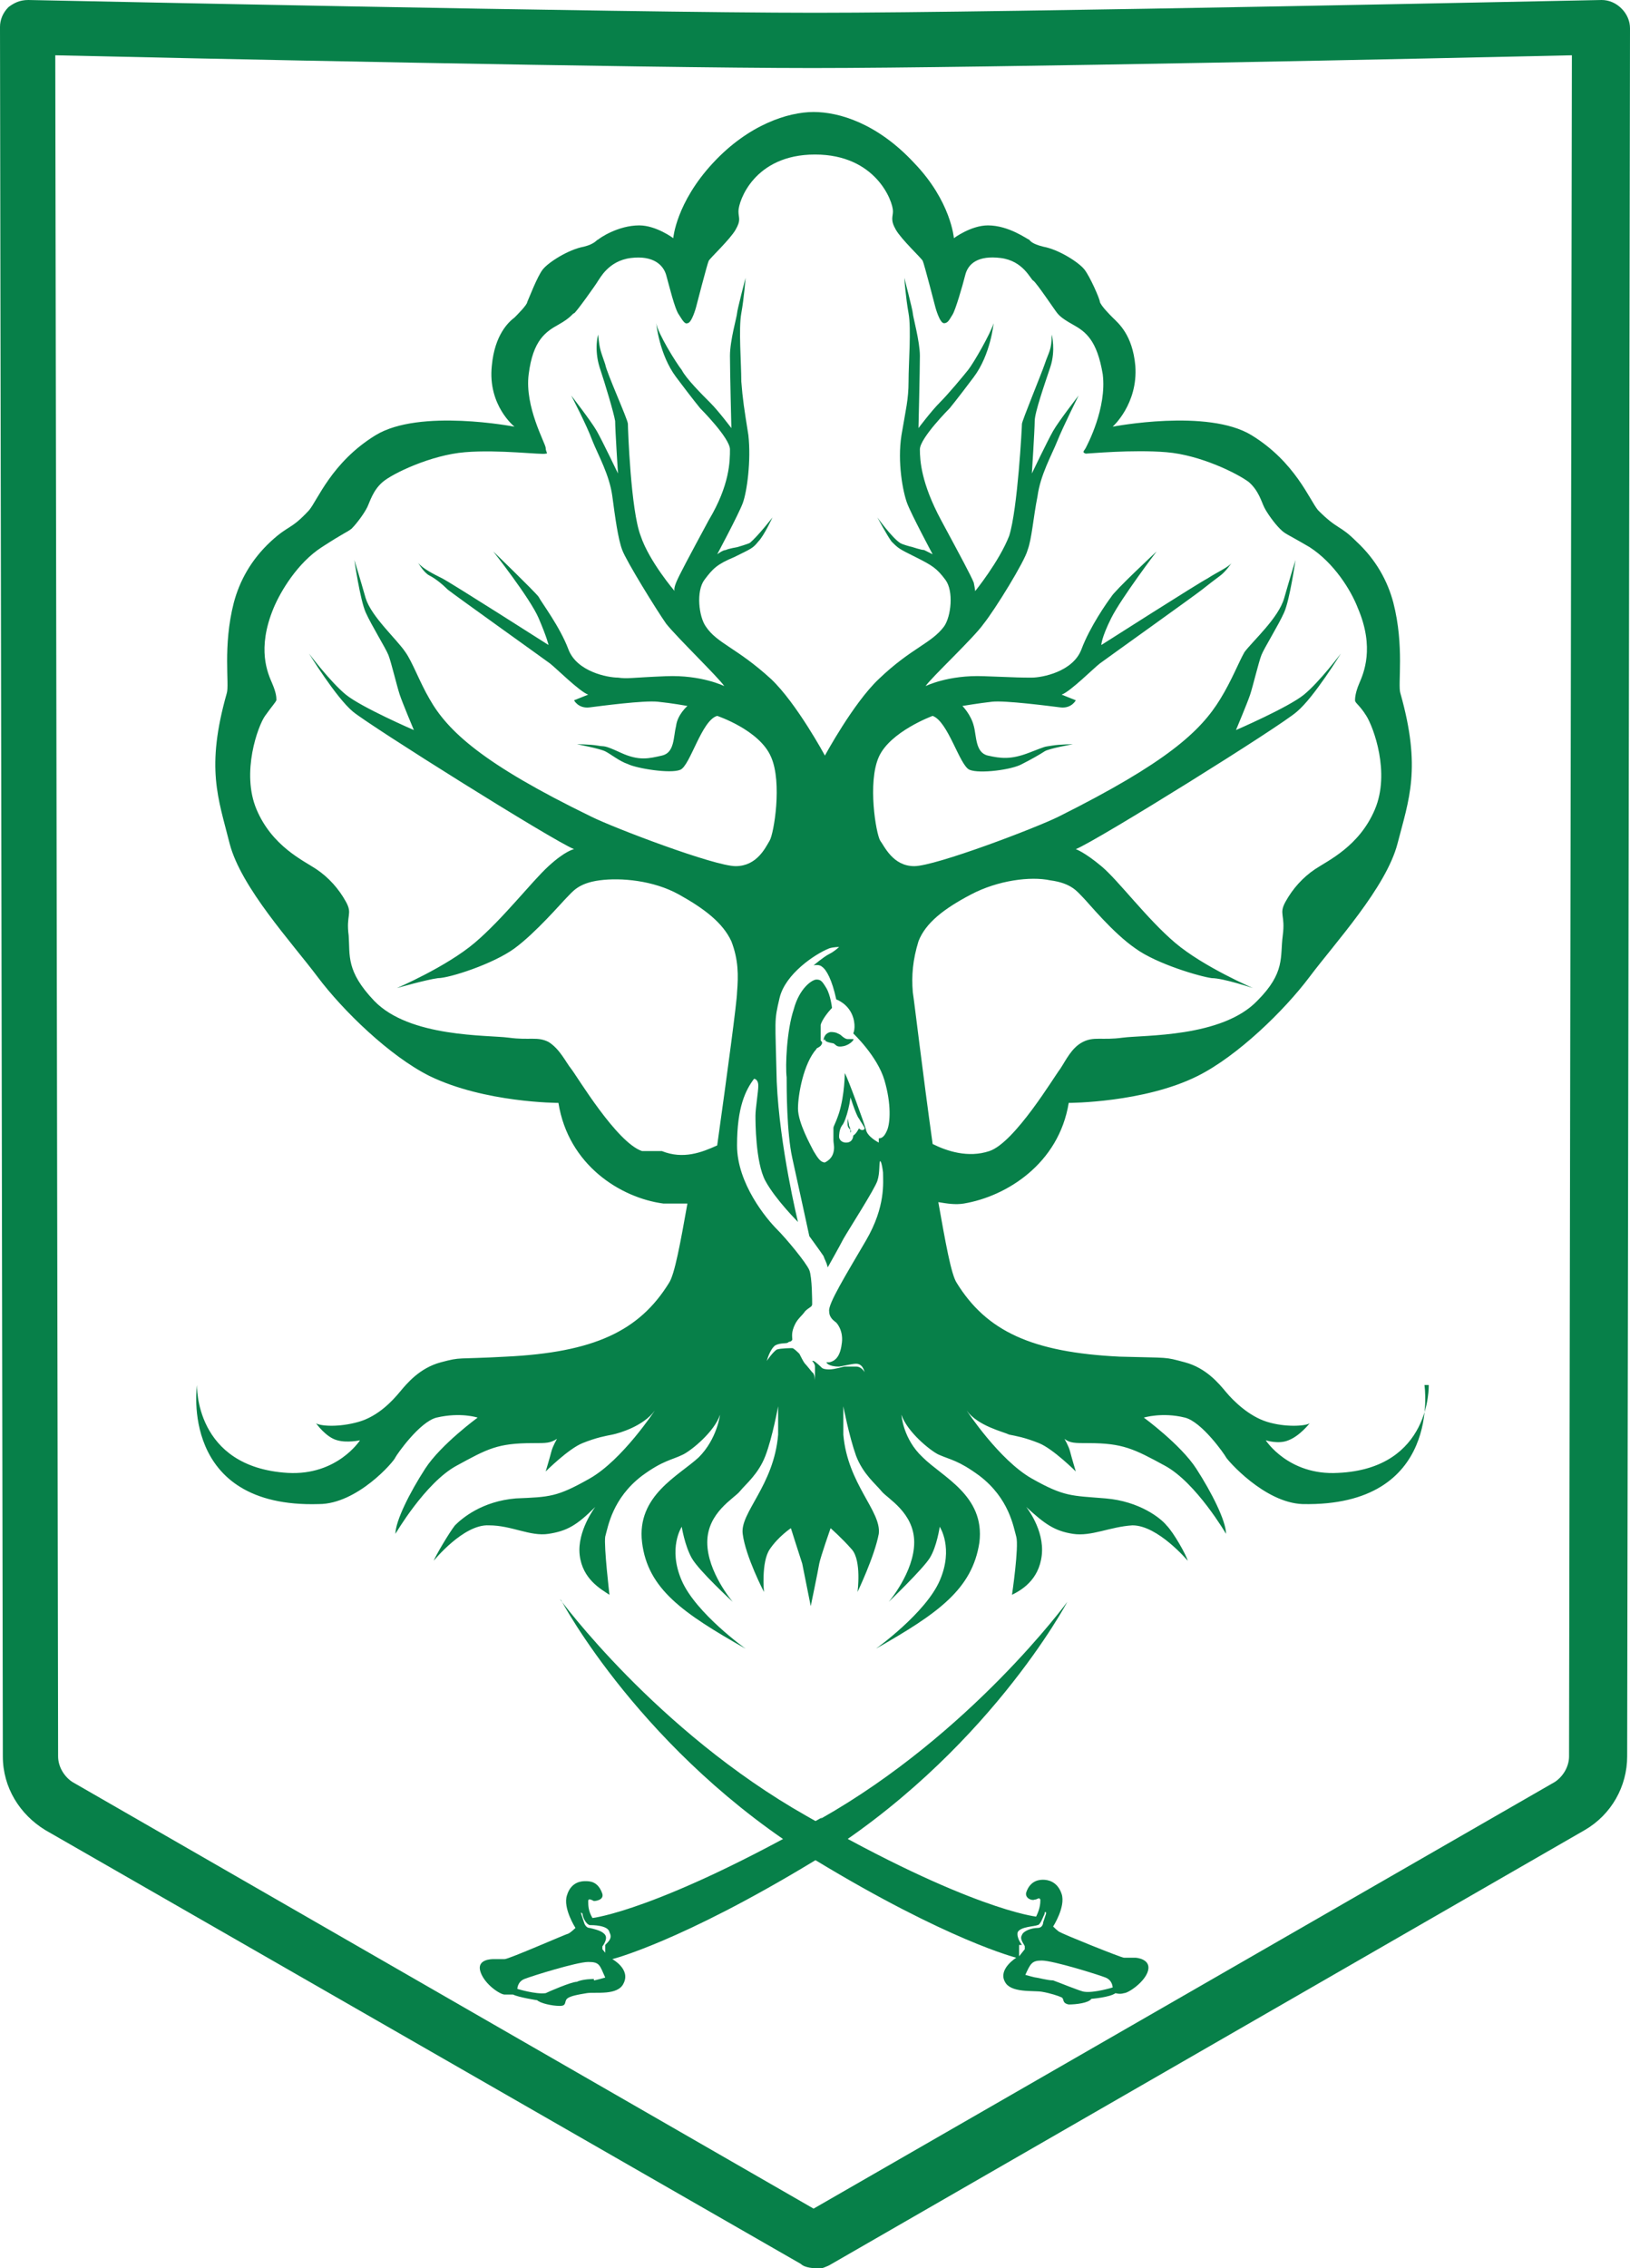
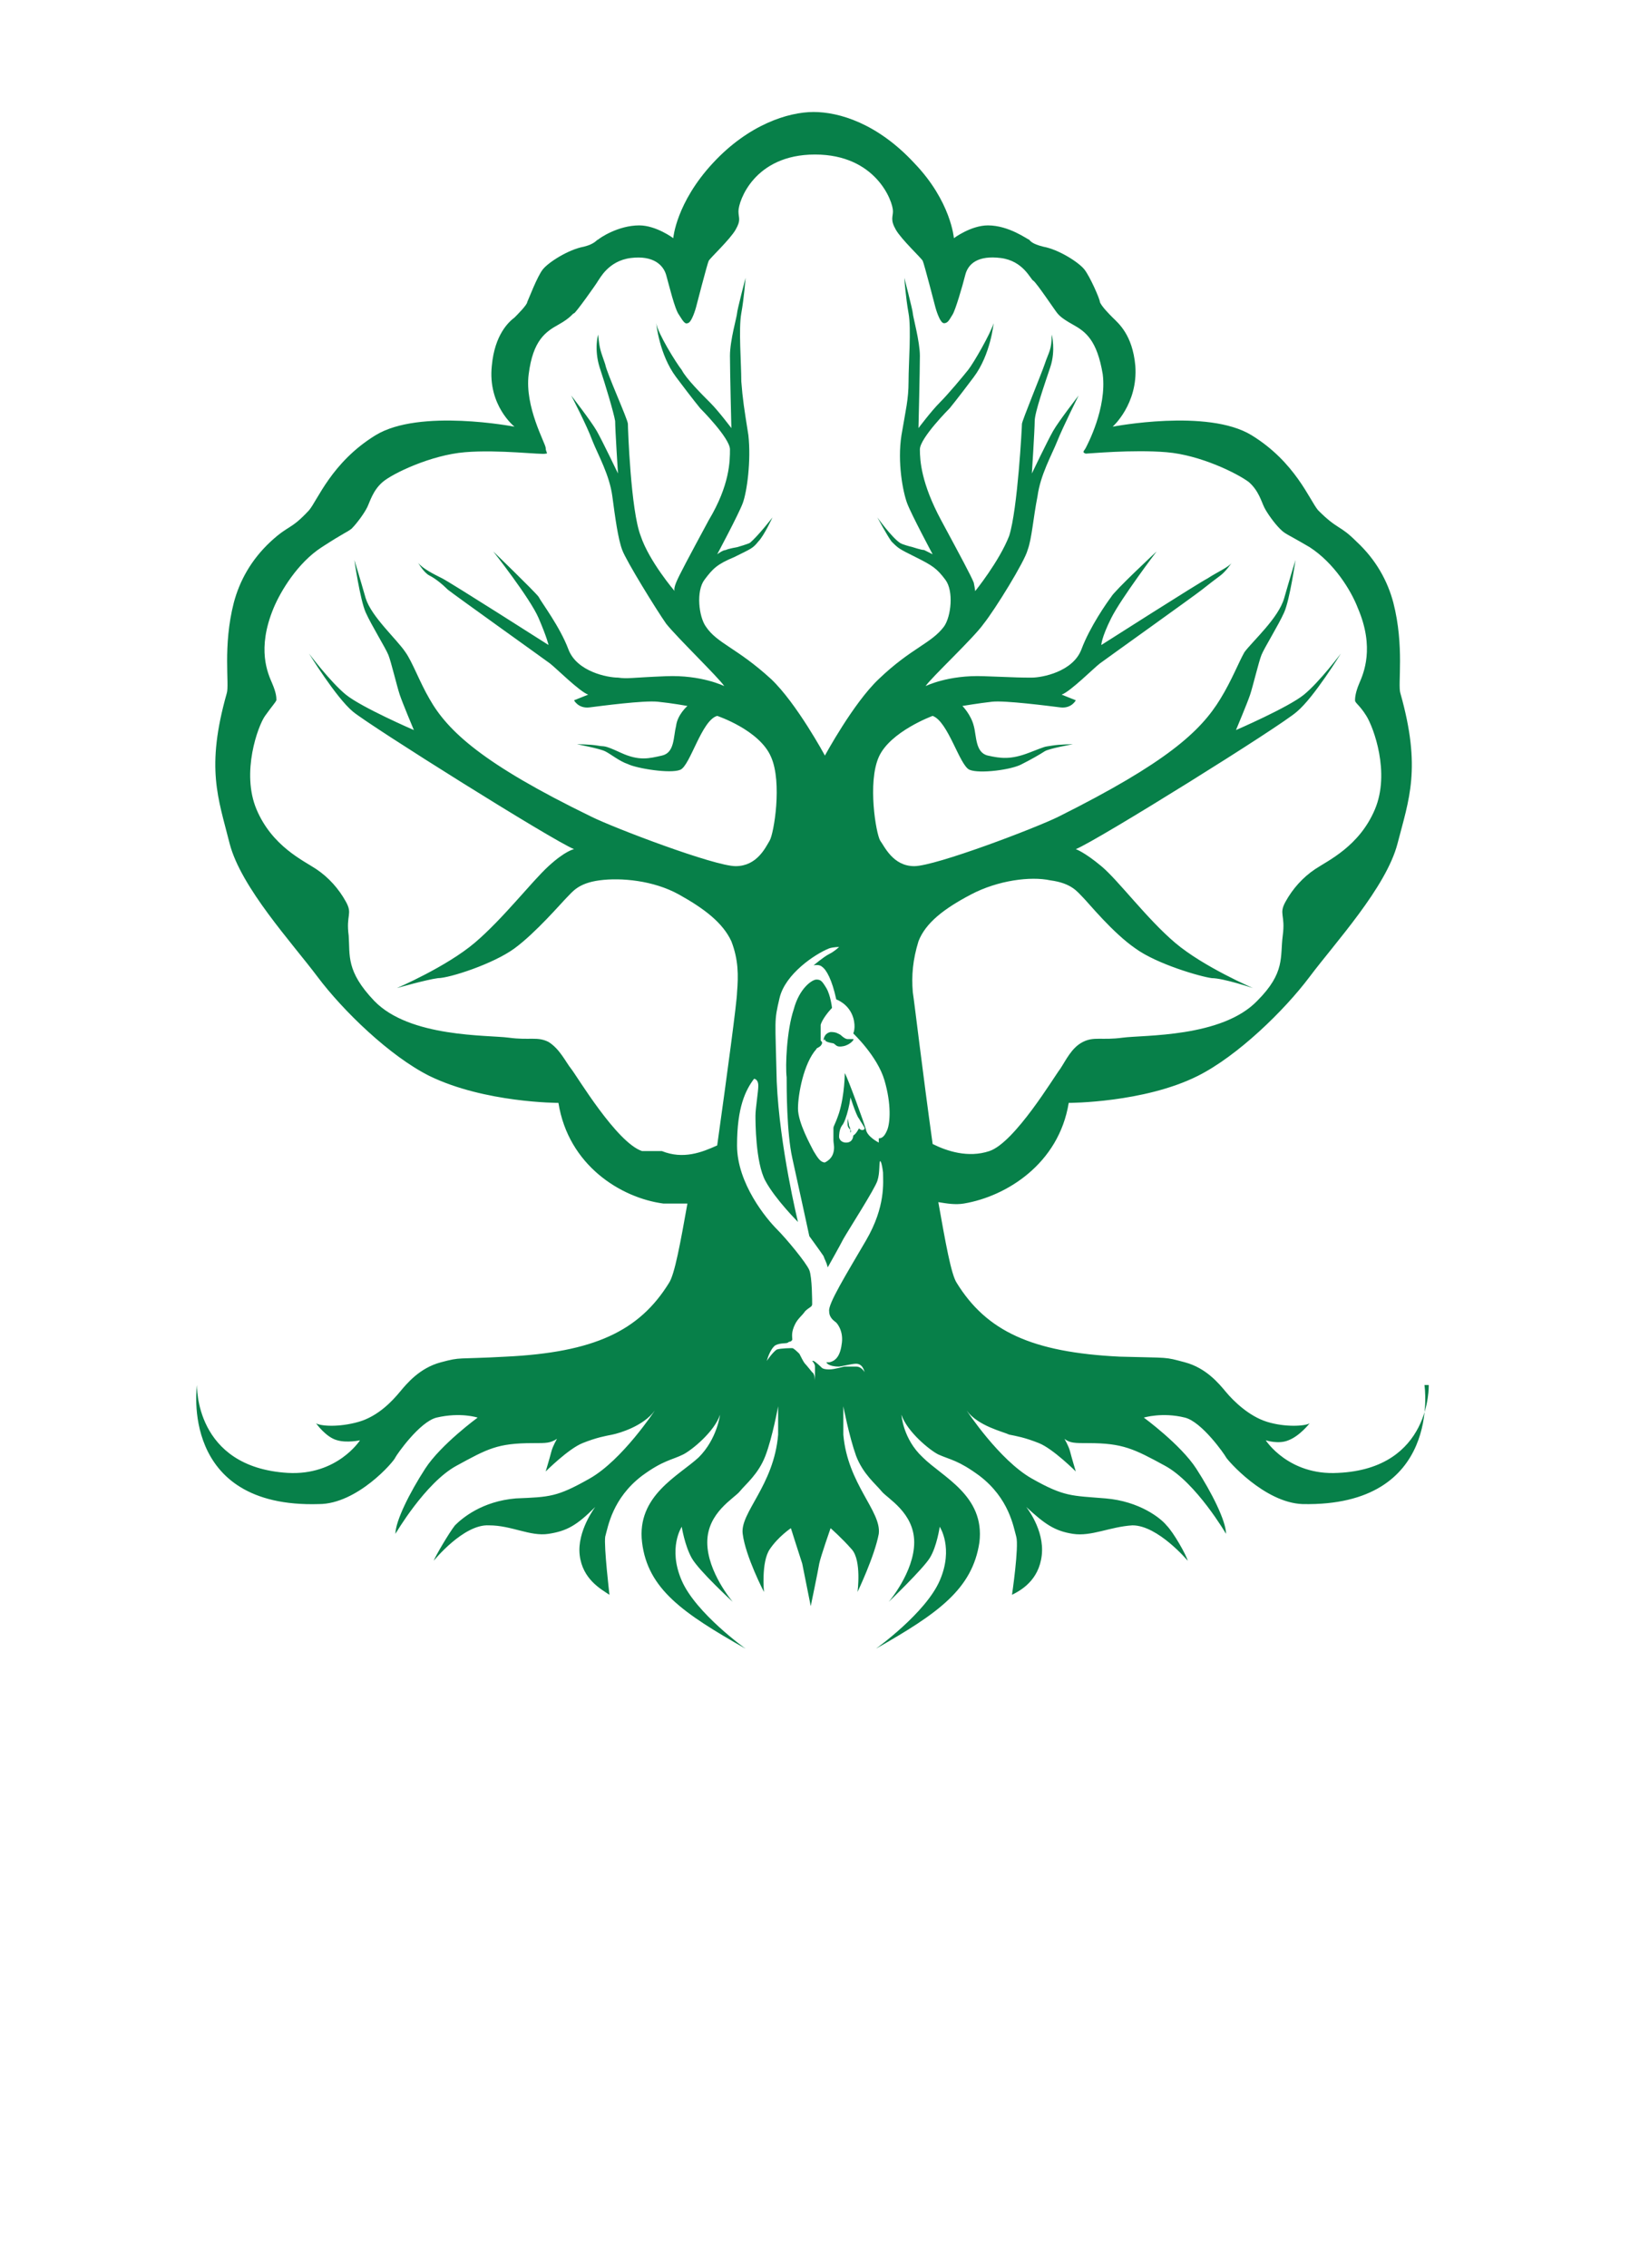
<svg xmlns="http://www.w3.org/2000/svg" id="Layer_2" data-name="Layer 2" viewBox="0 0 11.5 16">
  <defs>
    <style>
      .cls-1 {
        fill: #078049;
        stroke-width: 0px;
      }
    </style>
  </defs>
  <g id="Layer_1-2" data-name="Layer 1">
    <g>
-       <path class="cls-1" d="m5.75,16s-.07,0-.1-.03L.32,12.91c-.18-.11-.3-.3-.3-.52L0,.19c0-.05.02-.1.06-.14C.1.02.14,0,.2,0c.04,0,4.18.09,5.55.09S11.25,0,11.3,0c.05,0,.1.02.14.06.04.04.06.09.06.14l-.02,12.19c0,.21-.11.41-.3.52l-5.33,3.07s-.06.03-.1.03ZM.39.39l.02,12c0,.07.04.14.1.18l5.23,3.01,5.23-3.01c.06-.04.1-.11.1-.18l.02-12c-.85.02-4.16.09-5.36.09S1.24.41.39.39Z" />
-       <path class="cls-1" d="m5.8,12.82c-1.16.66-1.62.71-1.62.71-.03-.05-.03-.09-.03-.12,0-.02.02-.01.04,0,.02,0,.07-.01.06-.05-.03-.09-.09-.09-.12-.09-.02,0-.1,0-.13.1-.03.09.06.23.06.23,0,0-.03.03-.05.04-.01,0-.42.18-.45.18-.02,0-.07,0-.08,0-.01,0-.12,0-.09.09s.14.16.17.16c.03,0,.06,0,.06,0,.04.02.17.04.17.04.02.02.1.04.16.04.05,0,.03-.03.05-.05s.08-.03.14-.04c.06-.01.22.02.26-.07.05-.1-.08-.17-.08-.17,0,0,.48-.12,1.42-.69,1.22-.75,1.79-1.83,1.79-1.83,0,0-.68.93-1.74,1.53Zm-1.61,1.14s-.08,0-.12.02c-.04,0-.2.07-.22.08-.07.01-.2-.03-.2-.03,0,0,0-.05.05-.07s.37-.12.45-.12c.08,0,.08.02.12.11,0,0-.07.02-.08.02Zm.1-.16s-.04-.05-.04-.05c0,0,0-.01,0-.02,0,0,.04-.05.02-.08-.02-.03-.07-.04-.11-.05-.03,0-.04-.04-.04-.04,0,0-.02-.06-.02-.06,0,0,0,0,0-.01,0,0,0,0,.01.01,0,.02.02.07.05.08.02,0,.13,0,.14.05.02.04,0,.06-.03.09v.08Z" />
-       <path class="cls-1" d="m3.96,11.29s.57,1.08,1.79,1.83c.94.57,1.42.69,1.42.69,0,0-.13.08-.08.17.04.08.2.06.26.07.06.01.12.03.14.04s0,.04.05.05c.05,0,.14-.01.16-.04,0,0,.13-.01.17-.04,0,0,.03.01.06,0,.03,0,.15-.08.17-.16s-.08-.09-.09-.09c-.01,0-.05,0-.08,0-.02,0-.44-.17-.45-.18-.01,0-.05-.04-.05-.04,0,0,.09-.14.06-.23-.03-.09-.1-.1-.13-.1-.02,0-.09,0-.12.09-.01.04.04.06.06.05.02,0,.03-.02.04,0,0,.02,0,.06-.03.12,0,0-.47-.05-1.62-.71-1.06-.6-1.74-1.53-1.74-1.53Zm3.27,2.65c.04-.09.05-.11.12-.11.08,0,.4.1.45.12s.05.07.05.07c0,0-.13.04-.2.03-.02,0-.19-.07-.22-.08-.04,0-.11-.02-.12-.02s-.08-.02-.08-.02Zm-.02-.22s-.04-.05-.03-.09c.02-.04.12-.04.14-.05.02,0,.04-.06.05-.08,0-.02.01-.01.01-.01,0,0,0,.01,0,.01,0,0-.02.06-.02.06,0,0,0,.04-.04.04-.04,0-.1.02-.11.05-.02.03.02.07.02.08,0,0,0,.02,0,.02,0,0-.04.05-.04.05v-.08Z" />
      <path class="cls-1" d="m5.81,7.34s0-.05.05-.06c.04,0,.05.01.07.02,0,0,.03.03.05.03s.03,0,.04,0-.02.04-.07.05-.05-.01-.07-.02c-.06-.01-.06-.02-.06-.03Z" />
      <path class="cls-1" d="m6,7.99s0,0,0-.01c0-.01,0-.02-.01-.04,0-.01-.01-.05-.01-.05,0,0,0,.02,0,.04,0,.02.01.03.02.04s0,.02,0,.02Z" />
      <path class="cls-1" d="m10.08,9.77s.02.59-.64.62c-.35.02-.51-.23-.51-.23,0,0,.09.03.16,0,.08-.03.15-.12.15-.12-.03.02-.17.03-.3-.01s-.24-.15-.29-.21c-.05-.06-.14-.17-.29-.21-.15-.04-.1-.03-.46-.04-.62-.03-.94-.18-1.15-.52-.04-.06-.08-.29-.13-.57.06.01.12.02.18.01.3-.05.67-.28.74-.71,0,0,.53,0,.91-.19.28-.14.61-.46.79-.7.18-.24.54-.63.62-.94.08-.31.17-.53.02-1.06-.02-.06.03-.33-.05-.64-.04-.15-.12-.3-.26-.43-.12-.12-.13-.08-.27-.22-.06-.07-.16-.34-.47-.53s-.98-.06-.98-.06c0,0,.18-.16.16-.43-.02-.22-.12-.3-.16-.34-.02-.02-.08-.08-.09-.11,0-.02-.07-.18-.11-.23-.04-.05-.18-.14-.29-.16-.08-.02-.09-.04-.1-.05-.01,0-.14-.1-.29-.1-.12,0-.24.09-.24.09,0,0-.02-.26-.28-.53-.26-.28-.53-.36-.71-.36s-.46.09-.71.36c-.26.28-.28.53-.28.53,0,0-.12-.09-.24-.09-.15,0-.28.09-.29.1-.01,0-.02.03-.1.05-.11.02-.25.11-.29.16s-.1.21-.11.23c0,.02-.07.09-.09.11-.04.03-.14.12-.16.34-.03.28.16.43.16.43,0,0-.67-.13-.98.06s-.41.46-.47.53c-.13.14-.14.1-.27.22-.14.13-.22.28-.26.43-.08.31-.03.58-.05.64-.15.53-.06.74.02,1.06.08.31.44.7.62.94.18.24.51.56.79.7.39.19.91.19.91.19.07.44.44.67.74.71.06,0,.11,0,.17,0-.05.28-.09.5-.13.56-.21.34-.53.49-1.15.52-.36.02-.31,0-.46.04-.15.04-.24.15-.29.21-.05.06-.15.17-.29.21s-.27.03-.3.01c0,0,.07.1.15.12.07.02.16,0,.16,0,0,0-.16.25-.51.23-.66-.04-.64-.62-.64-.62,0,0-.13.87.86.84.27,0,.53-.3.54-.33.01-.02.17-.25.29-.28.17-.04.29,0,.29,0,0,0-.26.19-.37.36-.11.17-.21.37-.21.46,0,0,.21-.36.43-.48s.29-.16.54-.16c.1,0,.12,0,.17-.03,0,0-.03.05-.04.09-.01.04-.04.14-.04.14,0,0,.16-.16.26-.2s.16-.05.21-.06c.05-.01.22-.06.3-.17,0,0-.23.35-.46.48s-.28.13-.52.14c-.24.02-.38.14-.43.19-.04.05-.14.22-.15.25,0,0,.21-.26.39-.25.16,0,.29.08.42.06s.2-.06.33-.19c0,0-.13.17-.11.34s.15.24.21.28c0,0-.04-.34-.03-.41.02-.07.05-.27.26-.43.15-.11.21-.11.29-.15.06-.03.22-.16.26-.28,0,0-.02.17-.15.3-.14.13-.44.27-.4.6.04.33.29.5.73.75,0,0-.35-.25-.45-.48-.1-.23,0-.38,0-.38,0,0,.02.13.07.22s.29.31.29.31c0,0-.18-.21-.18-.42s.19-.31.23-.36.13-.12.18-.25c.05-.13.09-.35.09-.35,0,0,0,.18,0,.2-.03.36-.27.55-.25.7.02.16.15.41.15.41,0,0-.02-.21.04-.3s.15-.15.15-.15c0,0,.06.19.08.25.01.05.06.3.06.3,0,0,0-.01,0-.03,0,.02,0,.03,0,.03,0,0,.05-.24.06-.3.01-.05.08-.25.08-.25,0,0,.08.07.15.15s.04.3.04.3c0,0,.12-.25.15-.41.02-.16-.22-.35-.25-.7,0-.02,0-.2,0-.2,0,0,.04.21.09.35.05.13.14.2.18.25s.23.15.23.36-.18.42-.18.42c0,0,.24-.23.29-.31s.07-.22.07-.22c0,0,.1.15,0,.38-.1.23-.45.48-.45.48.44-.25.68-.42.73-.75.04-.33-.26-.46-.4-.6-.14-.13-.15-.3-.15-.3.04.12.2.25.26.28.09.04.14.04.29.15.21.16.24.36.26.43.02.07-.03.41-.03.41.06-.03.19-.1.21-.28s-.11-.34-.11-.34c.13.12.2.17.33.19s.26-.05.42-.06c.18,0,.39.25.39.25-.01-.04-.1-.2-.15-.25-.04-.05-.19-.17-.43-.19-.24-.02-.29-.01-.52-.14s-.46-.48-.46-.48c.08.11.26.15.3.17.05.01.11.02.21.06s.26.2.26.2c0,0-.03-.1-.04-.14-.01-.04-.04-.09-.04-.09.04.03.07.03.17.03.24,0,.32.04.54.16s.43.48.43.48c0-.09-.1-.29-.21-.46-.11-.17-.37-.36-.37-.36,0,0,.13-.04.29,0,.12.03.28.26.29.28.01.02.27.32.54.33.99.02.86-.84.86-.84Zm-5.55-1.65c-.18-.06-.46-.53-.5-.58-.04-.05-.08-.14-.16-.19-.08-.04-.13-.01-.28-.03-.15-.02-.7,0-.95-.26-.2-.21-.17-.32-.18-.46-.02-.15.03-.15-.02-.24-.05-.09-.12-.17-.21-.23-.09-.06-.31-.16-.42-.42s.01-.59.06-.66c.05-.07.07-.09.08-.11,0-.02,0-.05-.03-.12s-.11-.24.01-.53c.05-.12.17-.32.34-.43.17-.11.17-.1.21-.13.04-.04.09-.11.11-.15.02-.04.04-.12.11-.18.07-.06.34-.19.58-.21s.55.02.57.01c.02,0,0-.01,0-.04s-.15-.29-.12-.52c.03-.24.12-.3.21-.35.09-.05.1-.08.11-.08.01,0,.16-.21.17-.23.01-.01.07-.14.23-.16.16-.02.23.05.25.12.02.07.06.24.09.28.02.03.04.07.06.06.03,0,.06-.11.06-.11,0,0,.08-.31.09-.33s.15-.15.19-.22c.04-.07.02-.08.02-.13,0-.07.11-.4.54-.4s.55.33.55.4c0,.04-.02.06.02.13.04.07.18.2.19.22s.09.33.09.33c0,0,.03.11.06.11.03,0,.04-.03.06-.06.02-.03.07-.2.09-.28s.09-.14.25-.12c.16.02.21.15.23.16s.16.22.17.23.02.03.11.08c.09.05.17.11.21.35.03.24-.11.5-.12.52s-.03.03,0,.04c.02,0,.33-.03.57-.01s.5.15.58.21c.07.06.09.14.11.18.02.04.07.11.11.15.04.04.04.03.21.13.17.11.29.3.34.43.12.28.04.46.01.53-.03.07-.03.11-.03.12,0,.02.03.03.08.11s.17.4.06.66-.33.36-.42.42c-.09.06-.16.14-.21.23-.05.09,0,.09-.02.24-.02.15.02.26-.18.46-.25.26-.8.24-.95.26-.15.02-.2-.01-.28.03-.08.04-.12.13-.16.19-.04.05-.32.52-.5.58-.15.05-.3,0-.4-.05-.07-.5-.13-1.01-.14-1.07-.01-.12,0-.23.04-.36.05-.13.18-.23.37-.33s.42-.13.56-.1c.15.02.19.08.23.12.04.04.21.25.37.36.15.11.46.2.54.21.08,0,.29.07.29.07,0,0-.35-.15-.55-.32-.2-.17-.4-.44-.52-.54s-.18-.12-.18-.12c.15-.06,1.45-.87,1.56-.97.12-.1.31-.41.31-.41,0,0-.15.2-.26.29-.11.09-.48.25-.48.25,0,0,.08-.19.1-.25.02-.06.06-.23.08-.28s.12-.21.16-.3.08-.37.08-.37c0,0-.04.13-.08.27-.04.14-.22.3-.28.38-.04.07-.09.2-.17.33-.14.23-.38.45-1.14.83-.16.08-.87.35-1.02.35s-.21-.14-.24-.18c-.03-.05-.09-.41-.01-.59.08-.18.38-.29.38-.29.11.04.19.35.26.38.07.03.3,0,.37-.04.06-.03.13-.07.16-.09s.2-.05.2-.05c0,0-.09,0-.15.01-.06.01-.03,0-.16.05s-.2.04-.29.02c-.09-.02-.08-.14-.1-.21-.02-.08-.08-.14-.08-.14,0,0,.12-.02.21-.03s.4.03.48.04c.08.01.11-.05.11-.05l-.1-.04c.06-.02.23-.19.27-.22.04-.03.67-.48.72-.52.05-.04.09-.07.13-.1s.08-.09.08-.09c-.02.03-.11.07-.17.11-.06.03-.75.47-.75.47,0,0,0-.05.07-.19s.32-.47.32-.47c0,0-.3.28-.32.32-.03.04-.15.21-.21.37-.06.16-.28.2-.35.2-.07,0-.09,0-.34-.01s-.41.07-.41.07c.04-.06.34-.34.41-.44.08-.1.29-.44.31-.52.03-.08.04-.23.07-.38.02-.15.1-.29.14-.39.04-.1.15-.32.15-.32,0,0-.14.18-.18.25s-.15.3-.15.3c0,0,.02-.31.02-.37,0-.06.07-.26.11-.38.04-.12.01-.23.01-.23,0,.11-.02.12-.05.21-.02.06-.16.4-.16.42s-.03.6-.09.79c-.07.18-.24.39-.24.39,0,0,0-.01-.01-.06-.02-.05-.09-.18-.23-.44-.14-.26-.15-.42-.15-.5s.21-.29.21-.29c0,0,.05-.06.17-.22.12-.16.14-.38.14-.38-.02.07-.14.28-.18.33-.04.05-.14.17-.2.23-.06.06-.15.18-.15.18,0,0,.01-.41.01-.51s-.05-.28-.05-.3c0-.02-.06-.25-.06-.25,0,0,.01.14.03.25.02.11,0,.35,0,.48,0,.13-.02.2-.05.38-.03.19.01.4.04.48s.18.36.18.36c0,0-.04-.02-.06-.03-.02,0-.08-.02-.08-.02-.08-.02-.09-.03-.09-.03-.06-.04-.16-.18-.16-.18,0,0,.07.13.1.17.05.05.05.05.17.11.12.06.15.08.21.16s.04.26-.01.33c-.09.12-.23.15-.46.37-.18.17-.38.54-.38.54,0,0,0,0,0-.01,0,0,0,.01,0,.01,0,0-.2-.37-.38-.54-.24-.22-.38-.25-.46-.37-.05-.07-.07-.25-.01-.33s.09-.11.21-.16c.12-.06.13-.06.17-.11.04-.04.1-.17.1-.17,0,0-.1.13-.16.18,0,0-.02.01-.09.03,0,0-.06.01-.08.02-.02,0-.06.03-.06.03,0,0,.15-.28.18-.36s.06-.3.04-.48c-.03-.19-.04-.25-.05-.38,0-.13-.02-.37,0-.48.02-.11.03-.25.03-.25,0,0-.06.23-.06.25,0,.02-.05.19-.05.3s.01.51.01.51c0,0-.09-.12-.15-.18-.06-.06-.17-.17-.2-.23-.04-.05-.17-.26-.18-.33,0,0,.02.22.14.38.12.16.17.22.17.22,0,0,.21.21.21.29s0,.25-.15.5c-.14.26-.21.39-.23.44-.02.05-.01.06-.01.06,0,0-.18-.21-.24-.39-.07-.18-.09-.76-.09-.79s-.15-.36-.16-.42c-.03-.09-.04-.1-.05-.21,0,0-.03.1.01.23.04.12.1.32.11.38,0,.06.02.37.02.37,0,0-.11-.23-.15-.3s-.18-.25-.18-.25c0,0,.11.21.15.32.04.1.12.24.14.39.02.15.04.3.07.38.03.08.24.42.31.52.08.1.37.38.41.44,0,0-.16-.08-.41-.07s-.27.02-.34.01c-.07,0-.29-.04-.35-.2-.06-.16-.19-.33-.21-.37-.03-.04-.32-.32-.32-.32,0,0,.26.33.32.47s.07.19.07.19c0,0-.69-.44-.75-.47-.06-.03-.14-.07-.17-.11,0,0,.04.07.08.09s.09.06.13.1c.05.04.68.49.72.52.04.03.21.2.27.22l-.1.04s.03.06.11.05c.08-.01.38-.05.48-.04s.21.03.21.03c0,0-.07.06-.08.14-.02.08-.01.19-.1.21-.09.02-.16.04-.29-.02s-.11-.04-.16-.05c-.06-.01-.15-.01-.15-.01,0,0,.16.03.2.05s.1.07.16.09c.06.03.3.07.37.04.07-.03.15-.35.26-.38,0,0,.3.1.38.29.08.18.02.54-.01.59-.03.05-.09.18-.24.18s-.86-.27-1.02-.35c-.76-.37-1.01-.6-1.14-.83-.07-.12-.12-.26-.17-.33-.06-.09-.24-.25-.28-.38-.04-.14-.08-.27-.08-.27,0,0,.04.28.08.37s.14.25.16.3.06.22.08.28c.02.06.1.25.1.25,0,0-.37-.16-.48-.25-.11-.09-.26-.29-.26-.29,0,0,.19.31.31.41.12.1,1.41.91,1.56.97,0,0-.06.01-.18.12s-.32.37-.52.54c-.2.17-.55.32-.55.32,0,0,.21-.06.29-.07.08,0,.39-.1.54-.21.15-.11.33-.32.37-.36.04-.04.08-.1.23-.12.15-.02.38,0,.56.1s.31.2.37.33c.05.13.05.24.04.36,0,.06-.07.58-.14,1.08-.11.05-.24.1-.39.04Zm1.67-.06s-.08-.04-.09-.09c-.01-.04-.13-.37-.15-.4,0,0,0,.15-.04.28-.03.09-.04.09-.04.11,0,0,0,.04,0,.08,0,.03.01.05,0,.09s-.04.06-.06.07c-.03,0-.05-.03-.08-.08-.02-.04-.11-.2-.11-.3,0-.1.04-.32.13-.42,0-.01.03-.01.04-.04,0-.01,0-.01-.01-.02,0,0,0-.07,0-.11.01-.04.06-.1.08-.12,0,0-.01-.09-.04-.14s-.04-.06-.07-.06c-.03,0-.12.06-.16.21-.05.15-.06.4-.05.48,0,.08,0,.39.04.57.04.18.12.55.12.55,0,0,.08.11.1.14.01.03.02.04.03.08,0,0,.09-.16.11-.2.04-.07.22-.35.24-.41.02-.06.01-.13.02-.14s0,0,0,0,.01,0,.02.08c0,.07.02.24-.12.48s-.27.45-.26.5c0,.05.04.07.05.08,0,0,.05.05.04.14-.01.09-.04.13-.09.14-.01,0-.02,0-.02,0s.01.03.09.03c.01,0,.09-.02.12-.02.03,0,.05.02.06.06,0,0-.02-.04-.06-.04s-.07,0-.08,0-.07.02-.11.02-.05-.01-.05-.01c0,0-.04-.04-.06-.05,0,0,0,0-.01,0,0,0,0,0,0,0,0,0,.02.02.02.04s0,.03,0,.1c0,0,0-.05-.02-.06,0,0-.04-.05-.05-.06s-.03-.05-.04-.07c-.01-.01-.04-.04-.05-.04-.01,0-.08,0-.11.01-.03.02-.07.08-.07.08,0,0,.02-.08.06-.11.04-.02.08-.01.09-.02s.02,0,.03-.02c0-.02-.01-.05.02-.11.02-.04.05-.06.07-.09.03-.03.05-.03.05-.05,0-.02,0-.19-.02-.24s-.16-.22-.23-.29-.28-.32-.28-.59c0-.27.06-.39.12-.47,0,0,.03,0,.03.05,0,.04-.02.16-.02.21,0,.04,0,.33.07.46s.23.29.23.29c0,0-.13-.53-.15-.99-.01-.45-.02-.42.02-.59.04-.17.25-.31.35-.35.03-.01.07-.01.07-.01,0,0-.03.03-.07.05-.04.02-.11.08-.11.08,0,0,.04-.01.06.01.03.02.07.09.1.23,0,0,.09.03.12.13.02.07,0,.11,0,.11,0,0,.17.16.22.33s.04.3.02.35-.04.06-.06.06Zm-.21-.35s.05.16.07.18c.01.02.04.06.04.07s-.02.02-.04,0c0,0-.02.04-.04.05,0,0,0,.05-.05.05-.04,0-.05-.03-.05-.04,0-.01,0-.05.02-.08.03-.03.07-.2.06-.24Z" />
    </g>
  </g>
</svg>